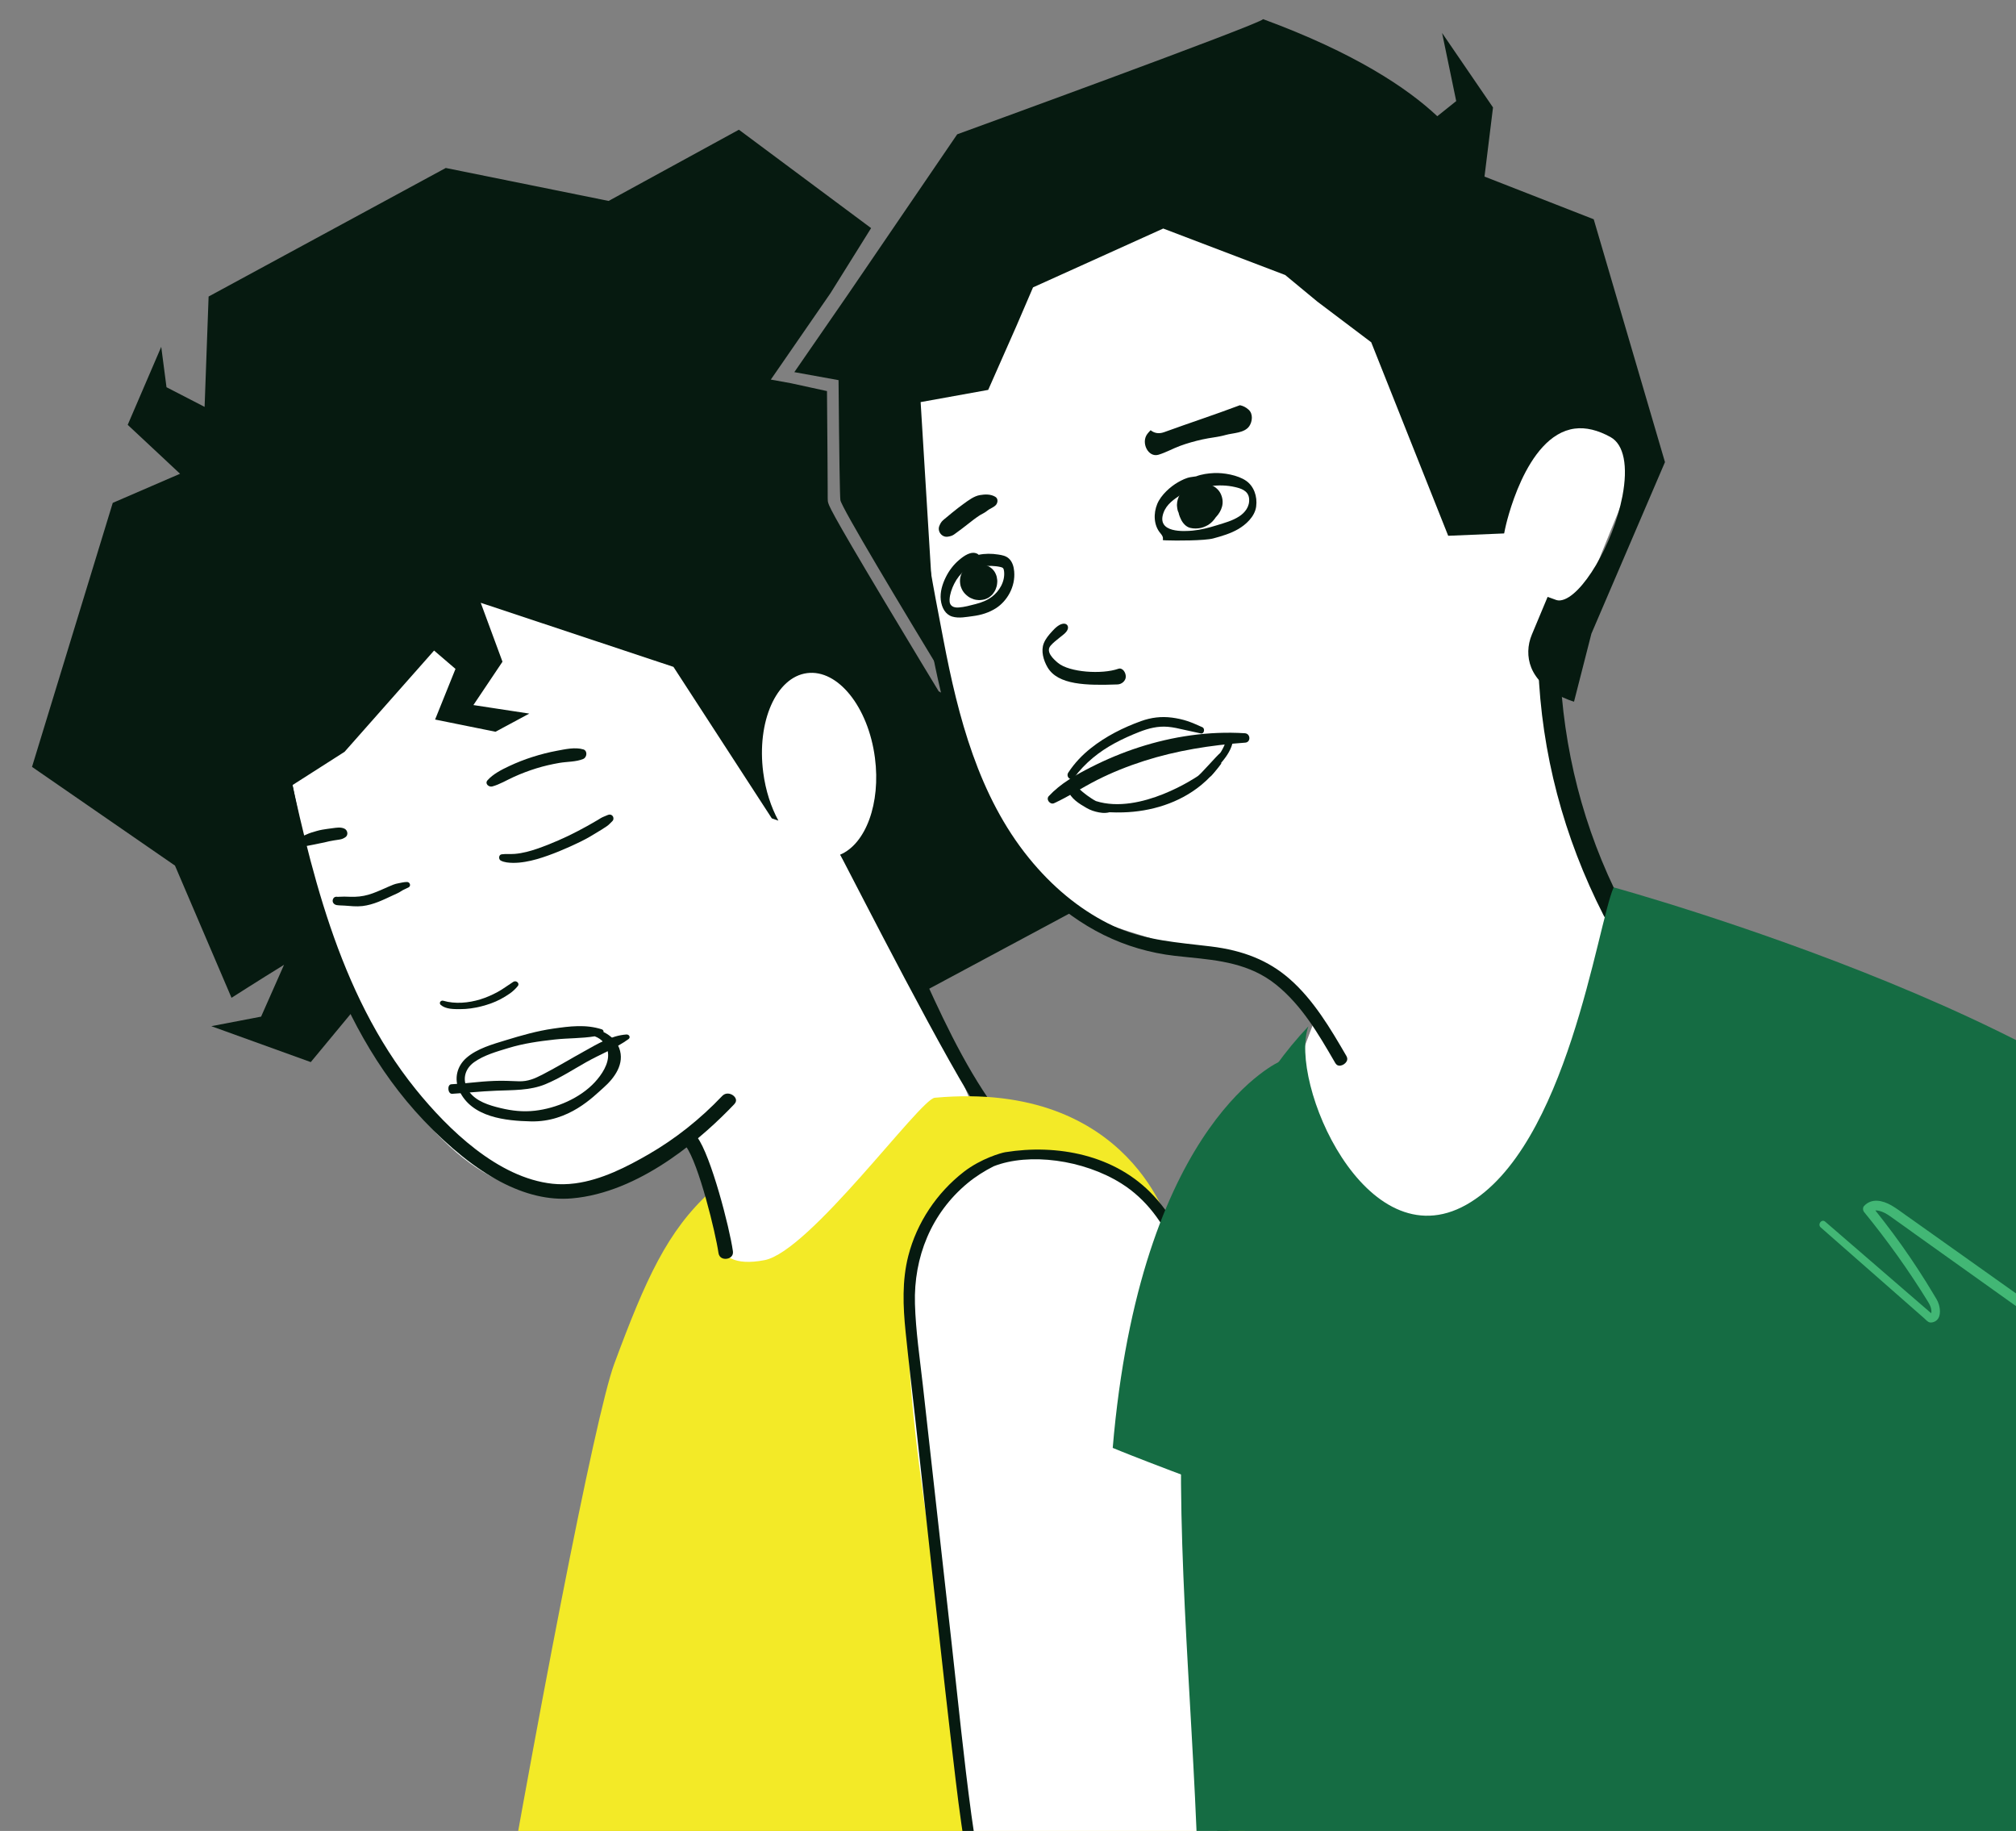
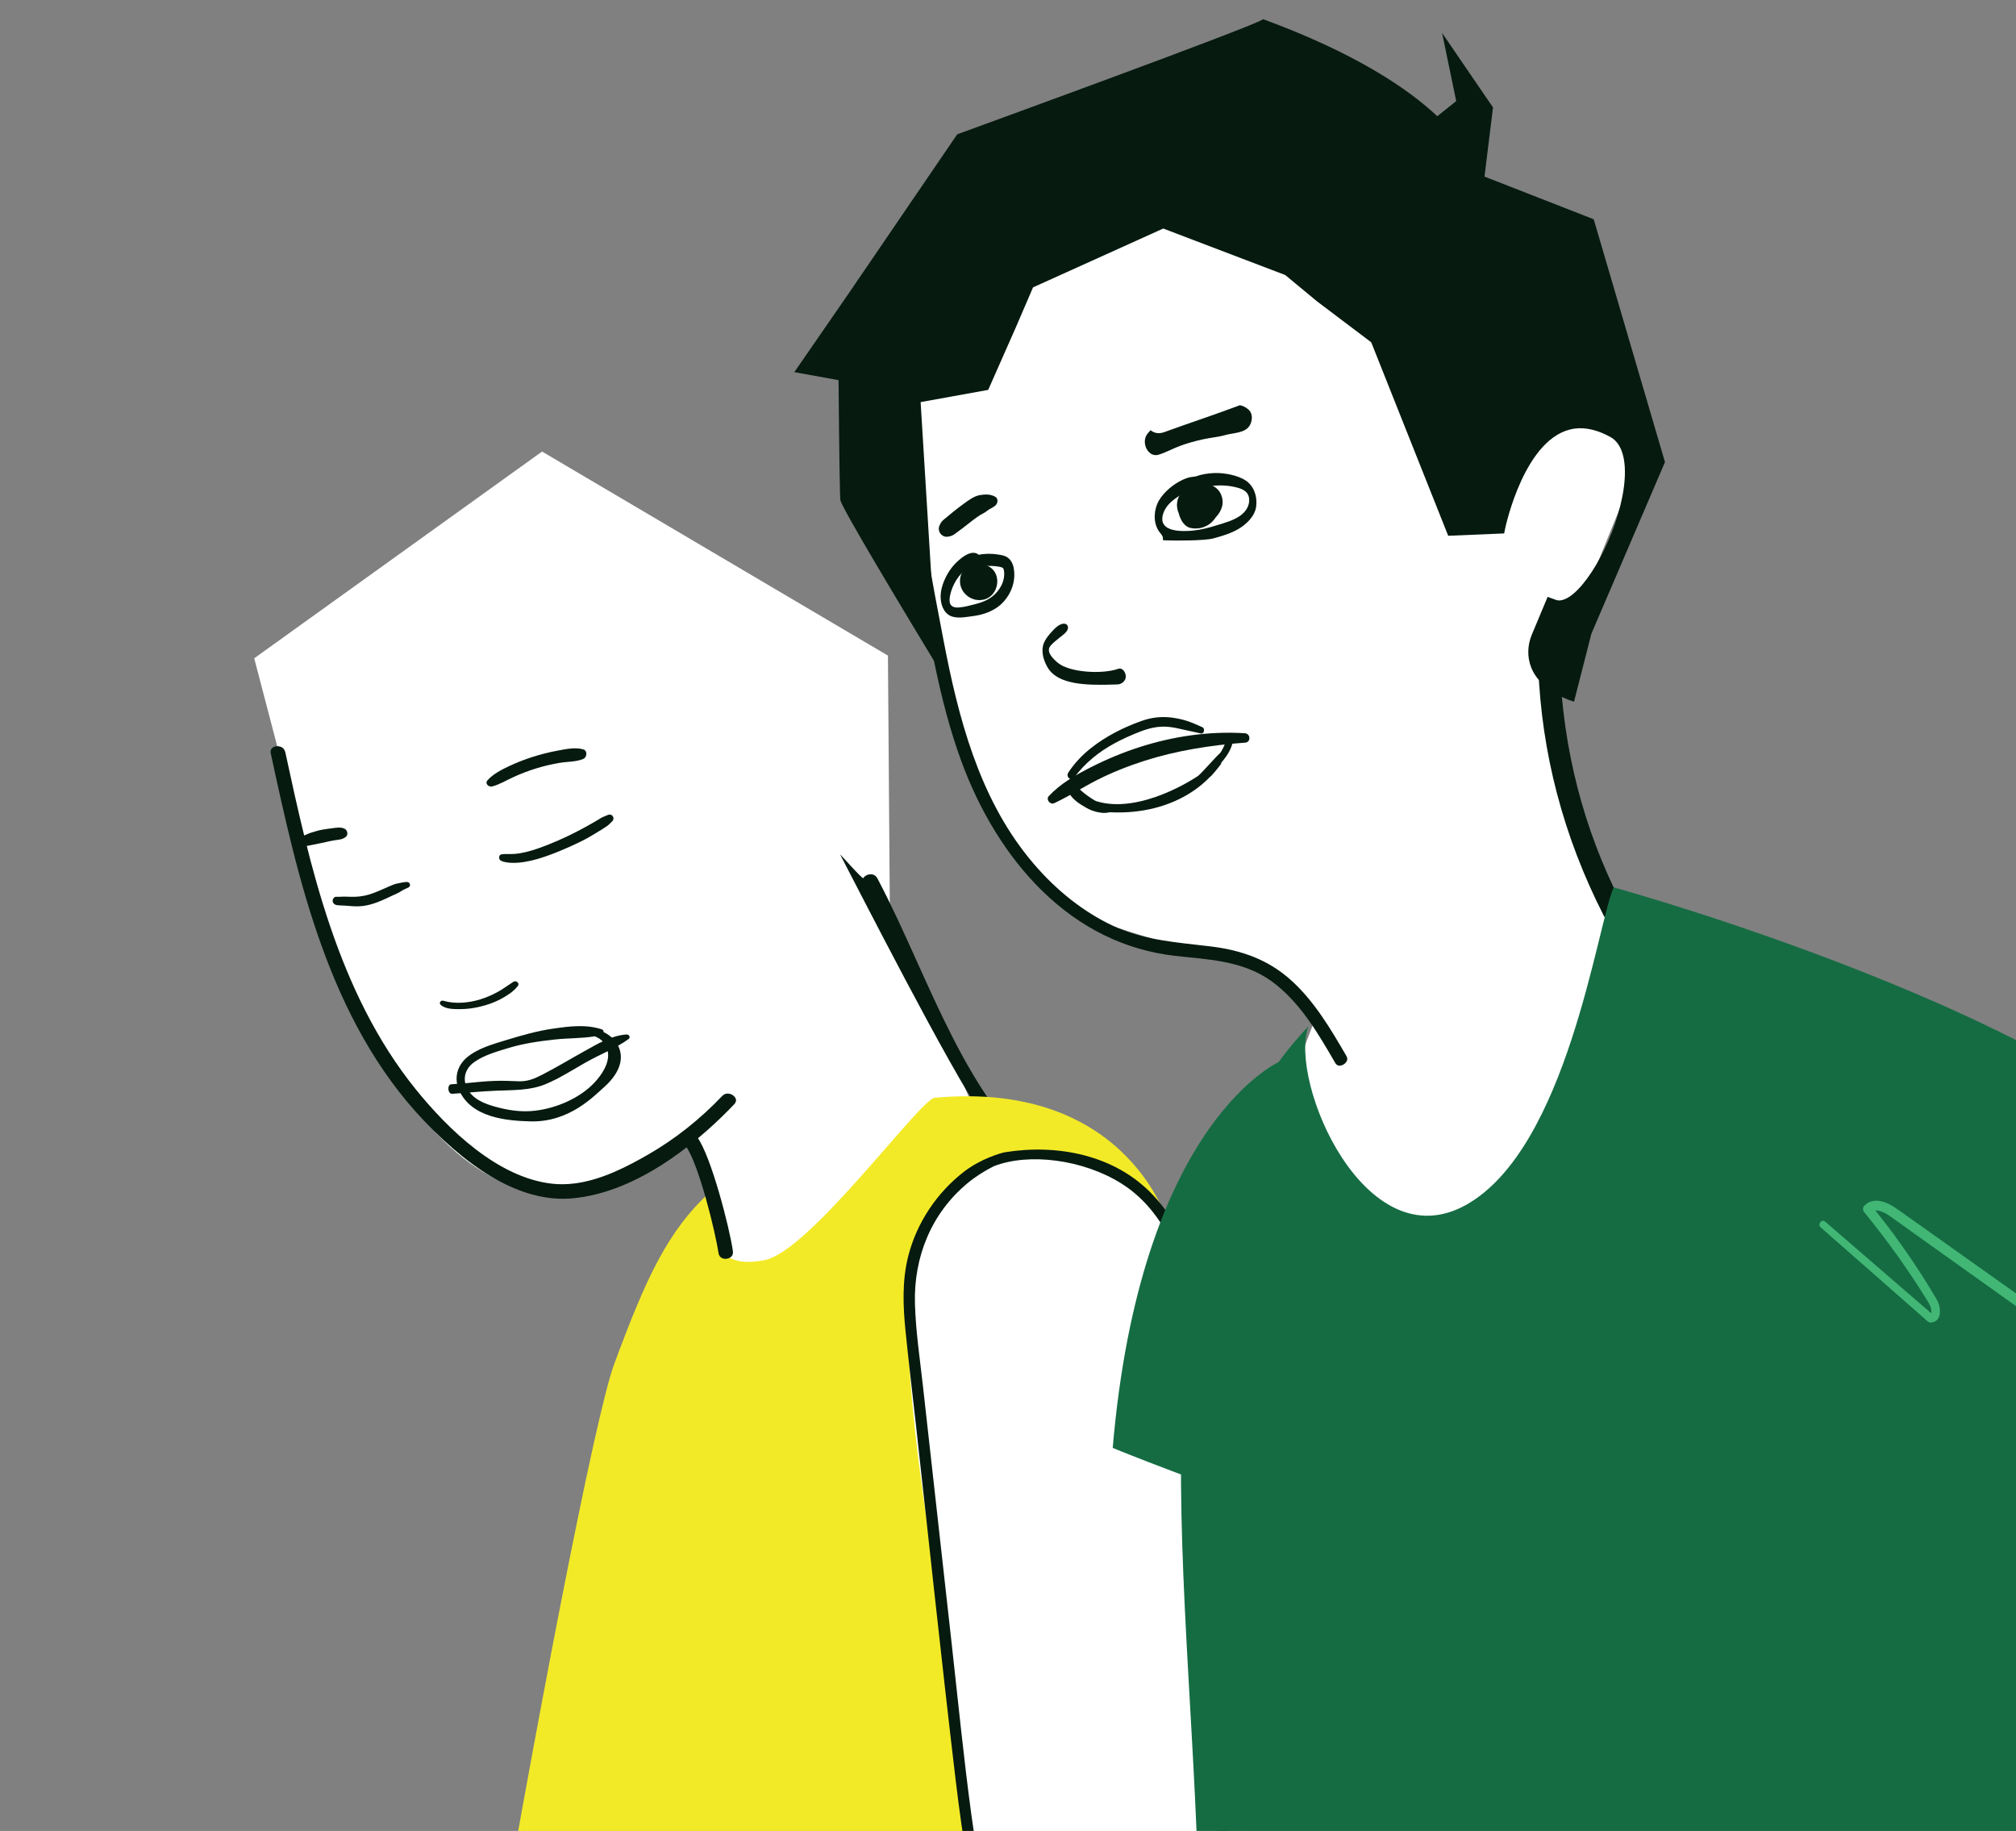
<svg xmlns="http://www.w3.org/2000/svg" version="1.1" x="0px" y="0px" viewBox="0 0 1189.46 1080" style="enable-background:new 0 0 1189.46 1080;" xml:space="preserve">
  <rect x="0" y="0" width="1189.46" height="1080" fill="#808080" stroke="none" />
  <style type="text/css">
	.st0{display:none;}
	.st1{display:inline;fill:#061A10;}
	.st2{fill:#FFFFFF;}
	.st3{fill:none;stroke:#221F1F;stroke-width:8;stroke-miterlimit:10;}
	.st4{fill:#156C43;}
	.st5{fill:#061A10;}
	.st6{fill:#42B775;}
	.st7{fill:#F3EA27;}
	.st8{fill:none;}
	.st9{fill:#333333;}
	.st10{fill:#EFE834;}
	.st11{fill:#202121;}
	.st12{fill:none;stroke:#FFFFFF;stroke-width:3;stroke-miterlimit:10;}
	.st13{fill:#FFFFFF;stroke:#FFFFFF;stroke-width:2;stroke-miterlimit:10;}
	.st14{fill:none;stroke:#221F1F;stroke-width:7;stroke-miterlimit:10;}
	.st15{fill:none;stroke:#221F1F;stroke-width:3;stroke-miterlimit:10;}
	.st16{fill:#DFCD27;}
	.st17{fill:#146B42;}
	.st18{fill:#FFF200;}
	.st19{fill:#D2232A;}
	.st20{fill:none;stroke:#061A10;stroke-width:6;stroke-miterlimit:10;}
	.st21{opacity:0.45;}
	.st22{fill:#F9F7EF;}
	.st23{fill:#FFFFFF;stroke:#221F1F;stroke-width:6;stroke-linecap:round;stroke-miterlimit:10;}
	.st24{fill:#D4A476;}
	.st25{fill:#D1D3D4;}
	.st26{fill:none;stroke:#156C43;stroke-width:1.5;stroke-miterlimit:10;}
	.st27{fill:none;stroke:#42B775;stroke-width:1.5;stroke-miterlimit:10;}
	.st28{fill-rule:evenodd;clip-rule:evenodd;fill:none;stroke:#156C43;stroke-width:1.5;stroke-miterlimit:10;}
	.st29{fill-rule:evenodd;clip-rule:evenodd;fill:none;stroke:#42B775;stroke-width:1.5;stroke-miterlimit:10;}
	.st30{fill-rule:evenodd;clip-rule:evenodd;fill:#FFFFFF;}
	.st31{fill-rule:evenodd;clip-rule:evenodd;fill:none;stroke:#061A10;stroke-width:1.5;stroke-linecap:round;stroke-miterlimit:10;}
	
		.st32{fill-rule:evenodd;clip-rule:evenodd;fill:none;stroke:#061A10;stroke-width:0.509;stroke-linecap:round;stroke-miterlimit:10;}
	.st33{fill:#E2EDE8;}
	.st34{fill:none;stroke:#061A10;stroke-width:1.5;stroke-miterlimit:10;}
	.st35{fill:#FFFFFF;stroke:#061A10;stroke-width:1.5;stroke-linecap:round;stroke-miterlimit:10;}
	.st36{fill:#F3EA27;stroke:#061A10;stroke-width:1.5;stroke-miterlimit:10;}
	.st37{fill:#061A10;stroke:#061A10;stroke-width:1.5;stroke-miterlimit:10;}
	.st38{fill:#F3EA27;stroke:#061A10;stroke-width:1.5;stroke-linecap:round;stroke-linejoin:round;stroke-miterlimit:10;}
	.st39{fill-rule:evenodd;clip-rule:evenodd;fill:#126640;}
	.st40{fill:#498C6C;}
	.st41{fill-rule:evenodd;clip-rule:evenodd;fill:#498C6C;}
	.st42{fill:#FFFFFF;stroke:#061A10;stroke-width:5.169;stroke-linecap:round;stroke-miterlimit:10;}
	.st43{fill:#071A10;}
	.st44{fill:#FFFFFF;stroke:#061A10;stroke-width:3.116;stroke-linecap:round;stroke-miterlimit:10;}
	.st45{fill:#FFFFFF;stroke:#061A10;stroke-width:1.587;stroke-linecap:round;stroke-miterlimit:10;}
	.st46{fill:#F3EA27;stroke:#061A10;stroke-width:2;stroke-miterlimit:10;}
	.st47{fill:#475059;}
	.st48{fill:#232329;}
	.st49{fill:#231F20;}
	.st50{fill:none;stroke:#FFFFFF;stroke-width:0;stroke-linecap:round;stroke-linejoin:round;}
	.st51{fill:none;stroke:#061A10;stroke-width:0;stroke-linecap:round;stroke-linejoin:round;}
	.st52{fill:#FFFFFF;stroke:#061A10;stroke-width:1.49;stroke-linecap:round;stroke-miterlimit:10;}
	.st53{fill:#FFFFFF;stroke:#061A10;stroke-width:1.49;stroke-miterlimit:10;}
	.st54{fill:#FFFFFF;stroke:#061A10;stroke-width:1.5;stroke-miterlimit:10;}
	.st55{fill:none;stroke:#061A10;stroke-width:1.5;stroke-linecap:round;stroke-miterlimit:10;}
	.st56{fill:#FFFFFF;stroke:#061A10;stroke-width:1.5;stroke-linecap:square;stroke-miterlimit:10;}
	.st57{fill:#FFFFFF;stroke:#061A10;stroke-width:1.5;stroke-linecap:round;stroke-linejoin:round;stroke-miterlimit:10;}
	.st58{fill:#FFFFFF;stroke:#061A10;stroke-width:1.514;stroke-linecap:round;stroke-linejoin:round;stroke-miterlimit:10;}
	.st59{fill:none;stroke:#061A10;stroke-width:1.475;stroke-linecap:round;stroke-linejoin:round;stroke-miterlimit:10;}
	.st60{fill:none;stroke:#061A10;stroke-width:1.5;stroke-linecap:round;stroke-linejoin:round;stroke-miterlimit:10;}
	.st61{fill:#FFFFFF;stroke:#061A10;stroke-width:0.483;stroke-linecap:round;stroke-linejoin:round;stroke-miterlimit:10;}
	.st62{fill:none;stroke:#061A10;stroke-width:1.5;stroke-linejoin:round;stroke-miterlimit:10;}
	.st63{fill:#FFFFFF;stroke:#061A10;stroke-width:1.734;stroke-miterlimit:10;}
	.st64{fill:#FFFFFF;stroke:#061A10;stroke-width:1.569;stroke-miterlimit:10;}
	.st65{fill:#F3EA27;stroke:#061A10;stroke-width:1.554;stroke-miterlimit:10;}
	.st66{opacity:0.45;fill:#156C43;}
	.st67{fill:#FFFFFF;stroke:#061A10;stroke-width:4.978;stroke-miterlimit:10;}
	.st68{fill:none;stroke:#061A10;stroke-width:8.961;stroke-miterlimit:10;}
	.st69{fill:#FFFFFF;stroke:#221F1F;stroke-width:9.775;stroke-linecap:round;stroke-miterlimit:10;}
	.st70{fill:none;stroke:#061A10;stroke-width:4.647;stroke-miterlimit:10;}
	.st71{fill:#FFFFFF;stroke:#061A10;stroke-width:2.582;stroke-miterlimit:10;}
	.st72{display:inline;}
	.st73{fill:#FFFFFF;stroke:#061A10;stroke-miterlimit:10;}
	.st74{display:inline;fill:#42B775;}
	.st75{display:inline;fill:#DFCD27;}
	.st76{display:inline;opacity:0.45;}
</style>
  <g id="Background" class="st0">
</g>
  <g id="Layer_2">
</g>
  <g id="Layer_3">
</g>
  <g id="Layer_6">
</g>
  <g id="Layer_4">
</g>
  <g id="Globe">
</g>
  <g id="Layer_11">
</g>
  <g id="Layer_13">
</g>
  <g id="Layer_14">
</g>
  <g id="Layer_7" class="st0">
</g>
  <g id="Layer_9" class="st0">
</g>
  <g id="Layer_18">
</g>
  <g id="Children_x5F_Illustrations">
    <g>
      <g>
        <g>
          <path class="st2" d="M173.76,479.15c0,0,39.07,206.74,143.72,224.44c0,0,56.93-0.59,86.83-35.45c0,0,28.57,81.8,28.94,96.68      c0.37,14.88,141.36-110.5,141.36-110.5L525,534.95l-1.11-148.24L319.82,266.35L149.99,388.3L173.76,479.15z" />
          <path class="st5" d="M302.88,579.13c-1.56,1.01-3.07,2.01-4.61,3.08c-1.52,1.06-3.09,2.06-4.71,2.94      c-3.24,1.76-6.65,3.25-10.17,4.33c-6.89,2.12-14.88,2.87-21.84,0.82c-1.55-0.45-2.79,1.37-1.46,2.5      c2.97,2.52,7.68,2.45,11.36,2.45c4.2,0.01,8.35-0.6,12.42-1.62c3.97-1,7.83-2.33,11.46-4.26c1.89-1.01,3.74-2.11,5.49-3.35      c1.84-1.3,3.21-2.62,4.63-4.32C306.89,580.02,304.55,578.06,302.88,579.13z" />
          <path class="st5" d="M341.15,706.47c-1.31,0.17-2.64,0.31-3.93,0.42c-26.8,2.22-56.14-13.24-87.19-45.96      c-56.16-59.15-74.28-142.73-90.26-216.46c-0.24-1.12-0.11-2.04,0.39-2.76c0.56-0.8,1.59-1.35,2.82-1.51      c1.66-0.22,4.65,0.29,5.36,3.55c14.38,66.33,30.67,141.51,76.96,198.79c18.99,23.5,48.4,52.24,80.69,55.7      c4.25,0.46,8.74,0.38,13.32-0.22c15.58-2.03,30.68-9.82,43.38-17.16c15.74-9.1,30.34-20.65,43.37-34.35      c0.78-0.82,1.68-1.3,2.7-1.43c2.01-0.26,4.28,0.9,5.17,2.65c0.62,1.23,0.37,2.45-0.74,3.62      C415.69,669.74,380.48,701.34,341.15,706.47C341.15,706.47,341.15,706.47,341.15,706.47z" />
          <path class="st5" d="M583.41,660.2c-1.34,0.17-2.47-0.38-3.37-1.64c-18.96-26.45-75.76-138.24-84.31-154.43      c-0.61-1.15,13.18,14.75,13.65,13.85c0.59-1.15,2.01-2.03,3.6-2.23c0.97-0.13,3.37-0.15,4.7,2.38      c8.34,15.79,15.97,32.72,23.35,49.1c13.25,29.4,26.95,59.81,45.69,85.94c1.18,1.65,0.94,3.12,0.53,4.06      C586.57,658.77,585,659.99,583.41,660.2C583.41,660.2,583.41,660.2,583.41,660.2z" />
          <path class="st5" d="M344.14,442.03c-4.85-1.43-10.57-0.1-15.47,0.8c-4.87,0.9-9.69,2.14-14.41,3.64      c-4.73,1.5-9.37,3.32-13.86,5.43c-4.43,2.09-9.48,4.64-12.76,8.35c-1.77,2,0.79,4.19,2.81,3.64c4.34-1.17,8.56-3.75,12.65-5.6      c4.37-1.99,8.87-3.69,13.46-5.11c4.44-1.37,8.97-2.4,13.55-3.19c4.49-0.77,9.84-0.54,14.03-2.33      C346.36,446.72,346.78,442.8,344.14,442.03z" />
          <path class="st5" d="M203.15,488.75c-2.26-1-4.63-0.52-7-0.22c-2.01,0.25-4.04,0.53-6.03,0.87c-2.16,0.37-4.33,1.08-6.43,1.7      c-1.05,0.31-2.01,0.75-2.92,1.15c-0.96,0.42-1.94,0.8-2.9,1.23c-1.37,0.6-2.14,2.13-1.72,3.58c0.38,1.34,1.8,2.56,3.29,2.22      c2.05-0.46,4.11-0.7,6.15-1.18c1.9-0.45,3.84-0.76,5.74-1.18c0.95-0.21,1.73-0.45,2.87-0.68c0.96-0.19,1.93-0.37,2.89-0.53      c1.04-0.18,2.08-0.33,3.13-0.48c1.39-0.19,2.44-0.62,3.6-1.42C205.68,492.51,205.09,489.61,203.15,488.75z" />
          <path class="st5" d="M365.32,618.19c-1.56-4.14-5.09-7.44-9.23-9.43c0.08-0.67-0.2-1.33-1.05-1.61      c-9.43-3.04-18.96-1.8-28.59-0.42c-9.48,1.35-18.79,4.02-27.94,6.82c-7.81,2.39-16.98,4.92-23.28,10.41      c-5.66,4.93-7.43,12.33-4.3,19.23c7.27,16.03,27.68,17.93,42.31,18.27c22.45,0.52,36.86-14.62,42.75-19.8      C362.58,635.86,368.79,627.41,365.32,618.19z M350.92,638.38c-8.74,9.42-22.74,15.36-35.33,16.79      c-6.98,0.79-13.48,0.07-20.29-1.57c-6.71-1.62-14.49-3.92-18.62-9.87c-4.21-6.07-2.85-12.96,3.06-17.2      c5.81-4.16,13.41-6.26,20.16-8.32c8.93-2.73,18.12-4.02,27.39-5.04c7.9-0.87,15.79-0.6,23.6-1.89c4.19,1.52,7.31,4.96,7.85,9.84      C359.44,627.43,355,633.98,350.92,638.38z" />
          <path class="st5" d="M369.57,610.2c-9,0.63-17.14,5.62-24.69,9.8c-8.21,4.54-16.21,9.39-24.56,13.71      c-4.66,2.41-8.81,4.3-14.27,4.09c-4.82-0.19-9.59-0.41-14.43-0.22c-10.31,0.42-14.99,1.44-25.31,1.98      c-2.66,0.14-2.18,5.81,0.49,5.63c10.5-0.69,15.42-1.38,25.94-1.83c9.67-0.41,19.88-0.03,29.07-3.83      c8.51-3.52,16.37-8.69,24.31-13.15c8.09-4.54,17.23-8.05,24.69-13.45C372.21,611.93,371.24,610.09,369.57,610.2z" />
          <path class="st7" d="M690.62,725.11c0,0-22.59-88.19-139.12-77.59c-8.67,0.79-73.73,90.68-100.43,95.79      c-35.68,6.83-28.09-22.18-31.84-40.44c-25.46,23.27-38.12,51.17-56.85,101.71c-22.55,60.84-140.67,727.89-131.89,795.2      c0,0,365.77,37.83,671.65-99.07c0,0-218.56-516.28-245.15-665.42C630.39,686.16,690.62,725.11,690.62,725.11z" />
          <path class="st2" d="M608.32,682.59c0,0-70.12-2.8-72.52,86.57s32.91,231.68,33.3,305.18c0,0,38.87,165.3,45.21,186.4      c6.34,21.1,7.28,109.61,6.58,131.13c-0.7,21.52,19.86,74.05,18.67,111.32s1.26,103.97,21.64,102.96s23.79-18.55,23.79-18.55      s11.97,23.72,36.93,3.13c0,0,36.88-5.64,50.19-12.54s33.16-25.56,19.34-51.74c-13.81-26.18-81.07-163.43-66.21-220.66      c14.86-57.23,4.54-153.27,0.02-176.79c-4.52-23.52-10.73-275.98-10.73-275.98S727.85,672.73,608.32,682.59z" />
          <path class="st5" d="M680.8,705.48c-22.68-24.58-57.36-30.73-87.73-25.84c-2.23,0.36-14.21,3.69-24.44,11.6      c-15.89,12.35-27.68,29.91-32.71,49.49c-3.77,14.68-3.13,29.89-1.61,44.83c1.78,17.53,3.88,35.04,5.84,52.55      c7.88,70.68,15.31,141.42,23.72,212.04c4.13,34.72,9.6,69.13,18.91,102.88c9.3,33.71,20.94,66.8,28.02,101.09      c6.95,33.72,6.5,67.46,6.65,101.7c0.07,16.63,0.55,33.28,2.74,49.79c2.27,17.15,6.67,33.86,10.46,50.7      c7.61,33.84,7.66,67.97,10.19,102.38c0.62,8.39,1.46,16.76,2.65,25.08c0.99,6.94,1.6,14.98,6.16,20.66      c7.56,9.4,19.34,5.44,27.27-1.12c3.14-2.6,5.88-5.64,8.32-8.91c7.22,9.67,21.01,12.9,31.78,6.05c3.66-2.33,6.8-5.05,11.05-6.33      c5.2-1.57,10.77-1.35,16.13-1.64c9.3-0.49,17.69-3.01,25.68-7.81c7.78-4.67,15.42-10.57,22.02-16.8      c5.91-5.58,9.73-12.43,9.1-20.75c-0.71-9.36-4.84-18.69-8.41-27.25c-3.77-9.07-8.06-17.91-12.49-26.67      c-9.36-18.5-18.99-36.78-26.21-56.27c-7.04-19.01-12.3-38.67-15.7-58.65c-6.78-39.76-9.28-76.98-4.89-116.81      c4.07-36.91,8.3-74.71,0.1-111.39c-4.38-19.6-9.26-40.1-8.65-60.59c0.52-17.45-0.37-144.7-2.53-165.06      c-4.21-39.62-2.7-79.59-6.7-119.23C712.02,770.63,705.24,731.97,680.8,705.48z M706.52,786.97c5.8,37.72,4.8,76.04,7.09,114.04      c1.13,18.7,2.85,194.33,7,210.66c2.49,9.8,1.2,21.29,3.98,31c2.51,8.79,4.29,17.8,5.34,26.88c2.07,17.79,1.7,35.76,0.41,53.59      c-2.62,36.27-7.73,69.84-7.13,106.31c0.63,38.24,11.75,76.75,25.42,112.47c6.91,18.07,15.76,35.18,24.52,52.39      c4.57,8.99,9.07,18.03,12.97,27.34c3.44,8.21,8.08,17.89,8.25,26.94c0.17,8.95-6.83,14.51-13.19,19.65      c-7.57,6.11-15.59,12.47-24.96,15.54c-8.97,2.94-18.44,1.46-27.58,3.35c-3.92,0.81-7.48,2.39-10.78,4.63      c-3.33,2.26-6.48,4.95-10.57,5.63c-7.45,1.24-15.72-2.94-18.61-10.02c-1.08-2.64-4.48-3.42-6.13-0.78      c-4.33,6.9-17.34,23.06-26.68,14.78c-5.47-4.85-5.54-16.09-6.4-22.77c-1.03-8.05-1.71-16.13-2.25-24.23      c-2.13-32.34-2.41-64.55-9.35-96.35c-3.54-16.21-7.91-32.25-10.45-48.66c-2.48-15.99-3.09-32.23-3.25-48.39      c-0.32-31.94,0.82-63.79-4.46-95.44c-5.51-33.05-16.08-64.93-25.53-96.99c-9.5-32.21-16.53-64.67-21.04-97.95      c-4.57-33.69-7.9-67.56-11.67-101.35c-3.77-33.76-7.53-67.52-11.3-101.27c-1.88-16.88-3.77-33.76-5.65-50.64      c-1.79-16.03-4.23-32.16-4.69-48.3c-0.79-27.5,9.63-53.4,31.05-71.14c4.71-3.9,9.9-7.16,15.35-9.94      c20.88-8.22,52.98-3.92,75.31,10.08C691.34,716.72,701.5,754.33,706.52,786.97z" />
          <path class="st5" d="M428.75,742.49c-1.98,0.26-4.43-0.5-4.85-3.48c-1.61-11.39-11.62-52.64-19.25-62.9      c-0.96-1.29-1.16-2.62-0.59-3.96c0.65-1.54,2.24-2.77,3.86-2.98c1.36-0.18,2.52,0.37,3.45,1.62      c8.09,10.87,19.07,53.24,21.04,67.16c0.17,1.17-0.05,2.16-0.64,2.93C431.11,741.74,430.01,742.33,428.75,742.49L428.75,742.49z" />
        </g>
-         <path class="st5" d="M560.49,411.32l-6.65-3.55c-0.16-0.26-16.14-26.58-31.99-53.08c-32.84-54.92-33.11-56.89-33.43-59.17     c-0.15-1.06,0.08-0.58-0.49-64.84l-21.36-4.65l-11.78-2.13l6.81-9.85l28.4-41.13l23.96-38.37l-78-58.04l-76.87,42.01     l-96.08-19.44l-139.93,75.83l-2.36,65.09l-22.48-11.6l-3.11-23.81l-19.78,46l30.89,28.86l-39.71,17.17L18.89,452.35l84.35,58.23     l33.36,77.98c0,0,16.16-10.33,30.98-19.46l-13.53,30.57l-29.38,5.63l58.69,21.19l27.48-33.18c-3.09-4.75-6.55-9.28-8.59-14.89     c-3.03-8.36-5.66-15.99-11.49-22.77c0.29-0.12,0.52-0.19,0.68-0.22l-18.84-92.36l30.69-19.6l52.82-59.73l12.63,10.82     l-12.03,29.87l35.64,7.2l19.94-10.71l-32.98-5.03l17.16-25.57l-12.83-34.75l113.7,37.79l58.03,89.36l3.89,1.35     c-4.35-7.99-7.55-17.73-8.95-28.45c-3.91-29.97,7.67-56.2,25.87-58.57c18.2-2.38,36.13,20,40.04,49.97     c3.51,26.91-5.47,50.79-20.51,57.11l49.91,80.48L656.79,525C656.79,525,560.23,410.29,560.49,411.32z" />
        <g>
          <path class="st2" d="M537.98,215.94c3.81,4.52-2.92,290.35,109.6,327.51s93.99,18.65,129.17,55.28L767.21,624L750.4,752.32      l264.75-21.41L923.6,466.57c0,0-5.26-64.35-6.96-66.25c-1.7-1.91,46.45-118.43,46.45-118.43l-0.48-44.79L646.12,87.44      L537.98,215.94z" />
          <g>
            <path class="st5" d="M790.83,628.57c-0.14,0.02-0.29,0.03-0.44,0.03c-0.76,0.01-1.75-0.18-2.66-1.74l-0.59-1.01       c-9.35-16.08-19.02-32.7-34.03-44.88c-15.61-12.66-33.99-14.51-51.75-16.3c-2.76-0.28-5.45-0.55-8.13-0.86       c-29.55-3.4-56.05-16.44-78.75-38.75c-20.06-19.72-36.52-46.34-47.62-76.98c-12.64-34.91-18.83-72.64-24.81-109.12l-0.67-4.07       c-5.27-32.11-9.99-70.03-4.99-107.88c0.24-1.83,0.99-1.93,1.54-2c0.14-0.02,0.28-0.03,0.44-0.03c1.47-0.02,3.16,0.75,4.19,1.91       c0.9,1.02,1.24,2.16,1.05,3.59c-6.18,46.79,2.89,94.09,11.67,139.83l1.39,7.27c8.62,45.13,20.68,91.94,50.37,128.5       c13.65,16.81,29.33,29.78,46.59,38.54c17.16,8.71,34.29,10.64,52.43,12.68c2.78,0.31,5.57,0.63,8.38,0.97       c19.29,2.35,33.95,8.35,46.13,18.89c14.51,12.55,24.71,30.07,33.71,45.53c0.97,1.66,0.62,2.71,0.2,3.44       C793.78,627.38,792.28,628.38,790.83,628.57z" />
            <path class="st5" d="M950.77,542.84c-1.98,0.26-3.47-0.65-4.56-2.77c-23.74-46.46-36.74-95.88-38.63-146.89       c-0.2-5.42,4.7-6.34,5.69-6.47c1.99-0.26,3.94,0.24,5.23,1.32c1.14,0.96,1.75,2.37,1.82,4.2       c1.84,49.66,13.97,96.77,36.07,140.01c1.37,2.69,0.76,4.97,0,6.42C955.23,540.87,952.97,542.55,950.77,542.84       C950.77,542.84,950.77,542.84,950.77,542.84z" />
            <path class="st5" d="M595.4,329.6c-1.85-1.79-4.19-2.15-6.42-2.5c-3.84-0.61-7.8-0.64-11.58,0.16       c-0.22-0.25-0.49-0.47-0.81-0.63c-3.62-1.83-7.92,1.31-10.68,3.65c-3.23,2.72-5.93,6.19-7.93,10.28       c-1.91,3.9-3.44,8.59-2.9,13.32c0.54,4.68,2.77,8.64,6.79,9.83c3.92,1.16,8.34,0.19,12.21-0.3c4.79-0.61,9.59-2.06,13.75-4.79       c6.28-4.11,11.35-12.41,10.55-21.56C598.14,334.24,597.34,331.48,595.4,329.6z M592.4,336.87c0.76,6.29-3,11.98-7.06,15.07       c-2.91,2.21-6.23,3.47-9.64,4.35c-3.29,0.85-6.67,1.8-10.07,2.04c-2.75,0.2-5.6-0.62-5.38-4.68c0.18-3.28,1.36-6.52,2.71-9.24       c1.6-3.22,3.84-6.03,6.43-8.13c1.01-0.82,2.2-1.45,3.4-2.09c0.57,0.47,1.31,0.72,2.18,0.56c3.39-0.62,6.79-1.09,10.27-0.93       c1.63,0.07,3.28,0.23,4.9,0.6C591.59,334.75,592.18,335.02,592.4,336.87z" />
            <path class="st5" d="M586.99,337.55c-0.39-0.64-0.87-1.29-1.4-1.81c-1.07-1.05-2.36-1.84-3.76-2.25       c-0.38-0.11-0.78-0.14-1.17-0.19c-0.35-0.39-0.75-0.75-1.13-0.95c-1.38-0.75-3.15-1.05-4.63-0.62       c-0.15,0.02-0.3,0.03-0.44,0.06c-0.99,0.2-1.74,0.81-2.48,1.47c-0.03,0.02-0.05,0.06-0.07,0.08c-1.69,0.92-3.04,2.3-4.1,4.03       c-0.55,0.91-0.96,1.98-1.17,3.04c-0.35,1.71-0.29,3.09,0.03,4.8c0.06,0.32,0.15,0.61,0.26,0.91c0.29,0.75,0.59,1.57,1.02,2.27       c0.94,1.51,1.95,2.47,3.32,3.5c0.91,0.68,1.98,1.13,3.02,1.51c1.03,0.38,2.18,0.53,3.26,0.58c0.32,0.02,0.63,0,0.95-0.03       c0.8-0.09,1.64-0.15,2.42-0.39c0.74-0.22,1.49-0.56,2.17-0.92c0.26-0.14,0.49-0.3,0.72-0.48c0.56-0.45,1.16-0.89,1.64-1.43       c0.51-0.57,0.93-1.23,1.35-1.87c0.56-0.87,0.92-1.94,1.22-2.94c0.08-0.27,0.14-0.54,0.18-0.82c0.11-0.77,0.23-1.57,0.22-2.35       c0-0.51-0.1-1.01-0.18-1.51c-0.08-0.55-0.13-1.06-0.31-1.57C587.69,339,587.39,338.19,586.99,337.55z" />
            <path class="st5" d="M735.29,283.65c-4.97-3.5-13.64-4.88-19.03-4.61c-3.49,0.17-7.17,0.65-10.56,1.94       c-1.1,0.15-2.21,0.3-3.3,0.48c-2.49,0.41-5.08,1.7-7.33,2.98c-4.33,2.46-10.06,7.43-12.29,12.83       c-2.27,5.49-2.17,12.53,1.86,17.24c3.62,4.23-0.94,4.05,3.62,4.23c5.37,0.21,22.47,0.24,27.63-1.16       c4.98-1.35,10.15-2.85,14.74-5.53c4.24-2.47,9.72-7.2,10.52-13.26C741.96,292.71,739.74,286.78,735.29,283.65z M736.96,293.9       c0.58,4.99-2.64,8.6-5.7,10.62c-4.05,2.68-8.88,3.93-13.34,5.32c-4.62,1.44-9.34,2.68-14.13,3.14       c-4.99,0.47-21.54,1.59-17.36-10.38c1.85-5.3,6.46-8.21,10.38-10.84c0.44-0.29,2.35-1.27,3.09-1.42       c4.82-0.95,9.37-2.82,14.23-3.56c4.76-0.72,9.8-0.59,14.6,0.53C731.71,288.01,736.42,289.21,736.96,293.9z" />
            <path class="st5" d="M719.97,290.76c-1.18-2.17-3.22-3.77-5.46-4.68c-2.13-0.87-4.52-1.17-6.77-0.53       c0.17,0.02-7.51,1.79-7.4,1.71c-3.56,2.39-5.84,6.23-5.93,10.58c0,0.24,0.02,0.48,0.04,0.72c0.09,0.8,0.16,1.64,0.37,2.42       c0.15,0.53,0.37,1.05,0.61,1.55c0.04,0.24,0.08,0.48,0.13,0.71c0.25,1.02,0.72,1.98,1.15,2.94c1.03,2.31,3.07,4.64,5.58,5.21       c2.18,0.49,4.05,0.44,6.23,0.02c0.46-0.09,0.9-0.22,1.34-0.39c1-0.39,2.04-0.79,2.96-1.37c1.88-1.19,3.16-2.58,4.41-4.38       c0.05-0.07,0.08-0.16,0.13-0.23c0.1-0.1,0.22-0.18,0.31-0.29c1.52-1.67,2.69-3.59,3.3-5.77       C721.77,296.21,721.33,293.27,719.97,290.76z" />
            <g>
              <path class="st5" d="M734.49,432.51c-21.39-1.35-42.72,1.89-62.54,8.31c-9.84,3.18-19.32,7.16-28.36,11.76        c-9.11,4.62-17.94,9.67-24.79,17.01c-1.84,1.98,0.78,5.27,3.15,4.18c8.71-4,16.75-9.34,25.46-13.74        c8.77-4.43,18.02-8.11,27.55-11.17c19.04-6.11,39.29-9.34,59.76-10.81C738.1,437.8,737.88,432.73,734.49,432.51z" />
            </g>
            <path class="st5" d="M719.88,444.27c-1.6,0.92-11.84,13.04-13.54,13.76c0,0-33.41,22.79-59.72,14.49       c-0.98-0.5-1.93-1.08-2.81-1.67c-1.63-1.07-3.38-2.32-4.93-3.63c-0.38-0.32-0.76-0.65-1.13-0.99c-0.16-0.15-0.32-0.3-0.48-0.46       c-0.05-0.05-0.08-0.08-0.12-0.12c-0.01-0.02-0.03-0.05-0.07-0.1c-0.31-0.38-0.6-0.78-0.88-1.2c-0.04-0.06-0.07-0.11-0.1-0.16       c-0.14-0.28-0.25-0.56-0.37-0.86c-0.66-1.7-2.65-2.71-4.18-1.92c-1.56,0.8-2.33,2.74-1.64,4.56c2,5.25,6.8,8.08,11.14,10.6       c2.3,1.34,4.77,2.15,7.32,2.62c1.24,0.22,2.58,0.39,3.83,0.3c0.78-0.06,1.64-0.12,2.42-0.37c2.7,0.15,5.38,0.13,7.92,0.07       c16.37-0.43,33.23-5.43,46.31-16.23c3.81-3.14,8.16-7.56,11.76-12.61C717.84,447.72,723.08,442.44,719.88,444.27z" />
            <path class="st5" d="M731.55,239.02c-14.81,5.59-29.87,10.5-44.71,15.9c-3.2,1.16-5.9,0.53-7.96-1.15       c-0.67,0.67-1.32,1.38-1.92,2.16c-3.94,5.1,0.45,14.16,6.6,12.29c4.32-1.31,8.36-3.6,12.6-5.18c4.32-1.6,8.8-2.83,13.28-3.84       c4.53-1.02,9.28-1.36,13.71-2.63c4.27-1.22,11.13-1.06,13.96-5.23c1.74-2.57,2.4-7.17-0.42-9.69       C734.94,240.09,733.3,239.36,731.55,239.02z" />
            <path class="st5" d="M559.18,316.57c1.36-0.21,2.46-0.46,3.65-1.25c0.52-0.34,1.01-0.72,1.5-1.09       c1.16-0.86,2.32-1.72,3.48-2.58c2.25-1.67,4.4-3.47,6.64-5.15c1.08-0.81,2.18-1.6,3.31-2.34c0,0,0.78-0.48,0.91-0.57       c0.59-0.33,1.2-0.63,1.79-0.96c0.96-0.53,1.34-0.85,2.1-1.45c0.29-0.21,0.59-0.41,0.89-0.61c-0.33,0.17-0.22,0.11,0.32-0.19       c1.21-0.71,2.51-1.29,3.56-2.24c1.39-1.26,1.82-3.95-0.08-5.09c-2.76-1.66-6.04-1.53-9.13-1.01c-3.4,0.58-6.61,3.01-9.35,4.98       c-2.41,1.73-4.77,3.57-7.07,5.45c-1.2,0.97-2.38,1.98-3.57,2.96c-0.63,0.53-1.29,1.03-1.89,1.6c-1.01,0.94-1.5,1.93-2.01,3.17       C552.9,313.41,555.71,317.1,559.18,316.57z" />
            <path class="st4" d="M952.06,523.42c-9.75,22.36-27.28,153.65-86.92,187.21s-104.95-72.54-93.19-105.22       c-111.42,117.62-66.64,331.21-64.47,529.46c2.15,196.83-18.09,546.12-18.09,546.12s473.27-74.49,511.22-71.45       c0,0,135.16-96,137.26-191.05c2.1-95.05,42.56-593.43-16.77-701.79S952.06,523.42,952.06,523.42z" />
          </g>
          <path class="st5" d="M664.22,399.34c0.14-2.74-2.01-5.7-4.38-4.86c-9.68,3.41-28.92,2.14-35.63-3.47      c-2.56-2.14-7.41-6.5-4.4-10.1c1.45-1.74,3.36-3.15,5.09-4.59c1.72-1.43,4.67-3.24,5.17-5.54c0.31-1.42-0.46-2.72-1.98-2.88      c-2.8-0.29-5.71,2.69-7.46,4.63c-1.9,2.1-3.71,4.23-4.78,6.89c-1.81,4.51-0.19,10.1,2.18,14.16      c6.16,10.55,23.05,10.79,41.33,10.14C661.86,403.63,664.1,401.62,664.22,399.34z" />
        </g>
        <path class="st5" d="M709.38,428.94c-2.97-1.3-5.86-2.65-8.91-3.65c-2.93-0.96-5.94-1.59-8.94-1.99     c-6.33-0.83-12.34-0.1-18.32,2.06c-10.39,3.75-20.69,8.87-29.66,16.01c-5.01,3.98-9.54,8.7-13.25,14.35     c-1.62,2.47,1.65,5.4,3.35,3.09c6.6-8.94,14.98-15.52,24.09-20.45c4.68-2.53,9.51-4.68,14.41-6.6     c5.47-2.15,10.99-3.55,16.88-3.05c3.21,0.27,6.35,0.99,9.51,1.73c3.35,0.79,6.71,1.42,10.06,2.2     C710.41,433.06,711.16,429.72,709.38,428.94z" />
        <path class="st5" d="M725.51,432.58c-2.17,0.94-1.98,4.02-2.69,5.96c-0.74,2.01-1.77,3.94-2.93,5.73     c-1.26,1.94-2.63,3.79-3.99,5.66c-1.4,1.92-3.19,4.08-3.65,6.47c-0.22,1.13,1.37,2.17,2.25,1.31c1.69-1.66,2.9-3.87,4.37-5.73     c1.46-1.84,3.04-3.62,4.4-5.54c2.6-3.66,4.6-8.02,4.43-12.61C727.66,432.8,726.38,432.2,725.51,432.58z" />
        <path class="st4" d="M1126.24,1033.43c-2.09-4.86-4.8-9.45-7.74-13.85c-6.08-9.13-12.95-17.8-19.61-26.5     c-12.71-16.6-25.8-33.28-41.3-47.4c-6.91-6.3-14.41-11.81-22.64-16.28c-7.81-4.24-16.9-6.81-25.76-7.53     c-2.24-0.18-4.49-0.25-6.75-0.23c-2.05,0.02-2.03,3.4-0.02,3.59c4.21,0.4,8.37,1.25,12.4,2.55c2.02,0.65,4,1.39,5.95,2.23     c1.91,0.82,3.65,1.9,5.49,2.86c3.71,1.95,7.35,3.86,10.84,6.19c3.58,2.4,7,5.05,10.33,7.78c14.9,12.16,27.26,27.26,39.23,42.24     c6.6,8.26,13.1,16.61,19.51,25.02c5.94,7.8,11.8,15.86,15.41,25.06c0.8,2.04,1.54,3.97,1.82,6.03c0.17,1.24,0.28,2.96-0.64,3.67     c-1.23,0.95-3.57-0.4-4.73-1.01c-2.17-1.15-4.26-2.48-6.36-3.74c-8.78-5.27-17.42-10.77-25.92-16.49     c-16.99-11.43-33.42-23.71-49.15-36.83c-1.98-1.65-3.96-3.32-5.92-5c-1.29-1.1-3.62-0.51-4.19,1.11     c-5.72,16.2,2.07,33.3,13.71,44.7c12.3,12.05,28.48,18.68,42.89,27.7c8.11,5.08,15.74,10.97,21.98,18.27     c1.57,1.84,4.2-0.27,2.94-2.27c-9-14.27-24.95-22.17-39.17-30.22c-13.78-7.8-28.4-16.79-35.28-31.73     c-2.94-6.4-4.37-13.61-3.04-20.53c15.42,13.05,31.45,25.37,48.09,36.84c8.89,6.12,17.93,12.01,27.13,17.65     c2.28,1.4,4.57,2.78,6.87,4.15c2.27,1.35,4.47,2.7,7.05,3.34c5.09,1.25,9.6-2.22,10.01-7.36     C1130.06,1042.65,1128.1,1037.74,1126.24,1033.43z" />
        <path class="st6" d="M1260.04,813.75c-10.19-8.07-20.94-15.44-31.5-23.02c-10.57-7.58-21.19-15.1-31.79-22.63     c-21.21-15.07-42.41-30.16-63.65-45.19c-2.94-2.08-5.88-4.16-8.82-6.24c-2.74-1.94-5.42-4-8.34-5.67     c-5.11-2.93-11.67-4.47-16.13,0.37c-0.84,0.91-0.75,2.6,0.01,3.53c13.71,16.78,26.38,34.49,37.73,52.95     c1.02,1.67,1.86,3.3,2,5.31c0.03,0.48-0.04,1.07-0.12,1.47c-16.15-13.95-32.29-27.9-48.44-41.84c-4.7-4.06-9.4-8.12-14.1-12.18     c-2.1-1.82-4.7,1.59-2.62,3.41c18.08,15.87,36.15,31.74,54.23,47.61c2.26,1.98,4.52,3.97,6.78,5.95     c0.96,0.84,2.11,2.29,3.43,2.48c0.98,0.14,2.05-0.13,2.91-0.58c3.59-1.87,3.3-6.74,2.33-10.04c-0.64-2.16-1.92-4.01-3.06-5.93     c-1.45-2.44-2.92-4.86-4.42-7.26c-3.01-4.8-6.1-9.54-9.27-14.23c-6.52-9.62-13.47-18.94-20.72-28.02     c0.85-0.07,1.76,0.09,2.54,0.3c2.21,0.6,4.28,1.79,6.14,3.1c5.14,3.6,10.22,7.3,15.32,10.95c10.1,7.21,20.2,14.42,30.31,21.61     c20.47,14.56,40.87,29.21,61.41,43.67c11.53,8.13,22.91,16.55,34.82,24.12C1259.67,819.42,1262.61,815.78,1260.04,813.75z" />
        <path class="st4" d="M755.63,625.86c0,0-80.18,33.71-98.36,219.83c-0.27,2.77-0.52,5.55-0.75,8.36c0,0,23.5,9.98,101.3,38.18     C835.61,920.42,755.63,625.86,755.63,625.86z" />
        <path class="st5" d="M940.31,129.34l-64.44-25.18l5.02-40.79l-30.04-43.92l8.33,40.18l-11.16,8.92     c-17.74-16.65-48.73-37.37-102.77-57.25c-1.9,2.97-180.49,67.92-180.49,67.92l-64.27,94.2l-31.83,46.09l26.09,4.72     c0.39,44.53,0.75,68.34,1.09,70.78c0.58,4.21,35.61,62.56,64.89,110.77l-8.38-18.83l-9.17-149.77l39.87-7.2l16.56-37.48     l9.89-22.99l76.82-34.71l71.97,27.42l18.92,15.65l31.82,24.02l45.42,114.14l33.01-1.38l0.61-2.96     c0.11-0.55,11.57-55.03,41.06-58.88c6.5-0.85,13.62,0.85,21.17,5.05c7.81,4.35,10.35,17.03,6.95,34.79     c-5.4,28.26-24.15,59.86-36.47,61.47c0,0,0,0,0,0c-0.98,0.13-1.87,0.04-2.71-0.26l-4.96-1.79l-9.32,22.29     c-2.59,6.19-2.84,13.18-0.35,19.4c5.99,14.94,25.25,20.12,25.25,20.12l10.25-40.1l43.41-101.2L940.31,129.34z" />
      </g>
      <path class="st5" d="M361.47,481.35c-0.76-0.95-1.89-1.08-2.96-0.59c-0.85,0.38-1.7,0.72-2.56,1.07    c-1.19,0.48-2.28,1.25-3.38,1.91c-1.9,1.14-3.82,2.24-5.76,3.31c-3.82,2.1-7.68,4.15-11.61,6.03c-3.84,1.84-7.68,3.51-11.62,5.07    c-4.19,1.66-8.48,3.26-12.87,4.34c-2.28,0.56-4.6,0.98-6.93,1.18c-2.6,0.22-5.27-0.1-7.84,0.26c-1.75,0.25-1.91,2.93-0.48,3.69    c2.07,1.11,4.82,1.3,7.13,1.34c2.44,0.04,4.85-0.21,7.25-0.61c4.64-0.76,9.09-2.13,13.51-3.71c4.42-1.58,8.76-3.36,13.03-5.3    c4.07-1.85,8.2-3.76,12.05-6.05c2.18-1.3,4.37-2.58,6.52-3.93c1.1-0.69,2.21-1.39,3.27-2.14c1.12-0.8,2.07-1.91,3.07-2.86    C362.11,483.58,362.15,482.21,361.47,481.35z" />
      <path class="st5" d="M240.22,520.25c-1.8-0.03-3.44,0.44-5.17,0.76c-1.04,0.19-1.94,0.41-2.92,0.79    c-0.97,0.37-1.92,0.77-2.87,1.19c-3.23,1.42-6.04,2.73-9.36,3.94c-3.46,1.26-6.83,1.95-10.51,2.05c-2.09,0.05-4.18-0.05-6.27-0.1    c-0.9-0.02-1.8,0.03-2.7,0.08c-0.36,0.02-0.72,0.02-1.08,0.05c-0.06,0-0.1,0.01-0.14,0.01c-0.98-0.25-2.07,0.03-2.62,1.1    c-0.92,1.78,0.29,3.48,2.11,3.76c1.5,0.23,3.04,0.2,4.56,0.3c3.53,0.26,7.04,0.68,10.57,0.27c6.52-0.76,12.23-3.63,18.1-6.37    c1.56-0.73,3.26-1.38,4.67-2.36c1.38-0.95,3.08-1.52,4.55-2.34C242.64,522.53,241.83,520.28,240.22,520.25z" />
    </g>
  </g>
  <g id="Layer_23" class="st0">
</g>
</svg>